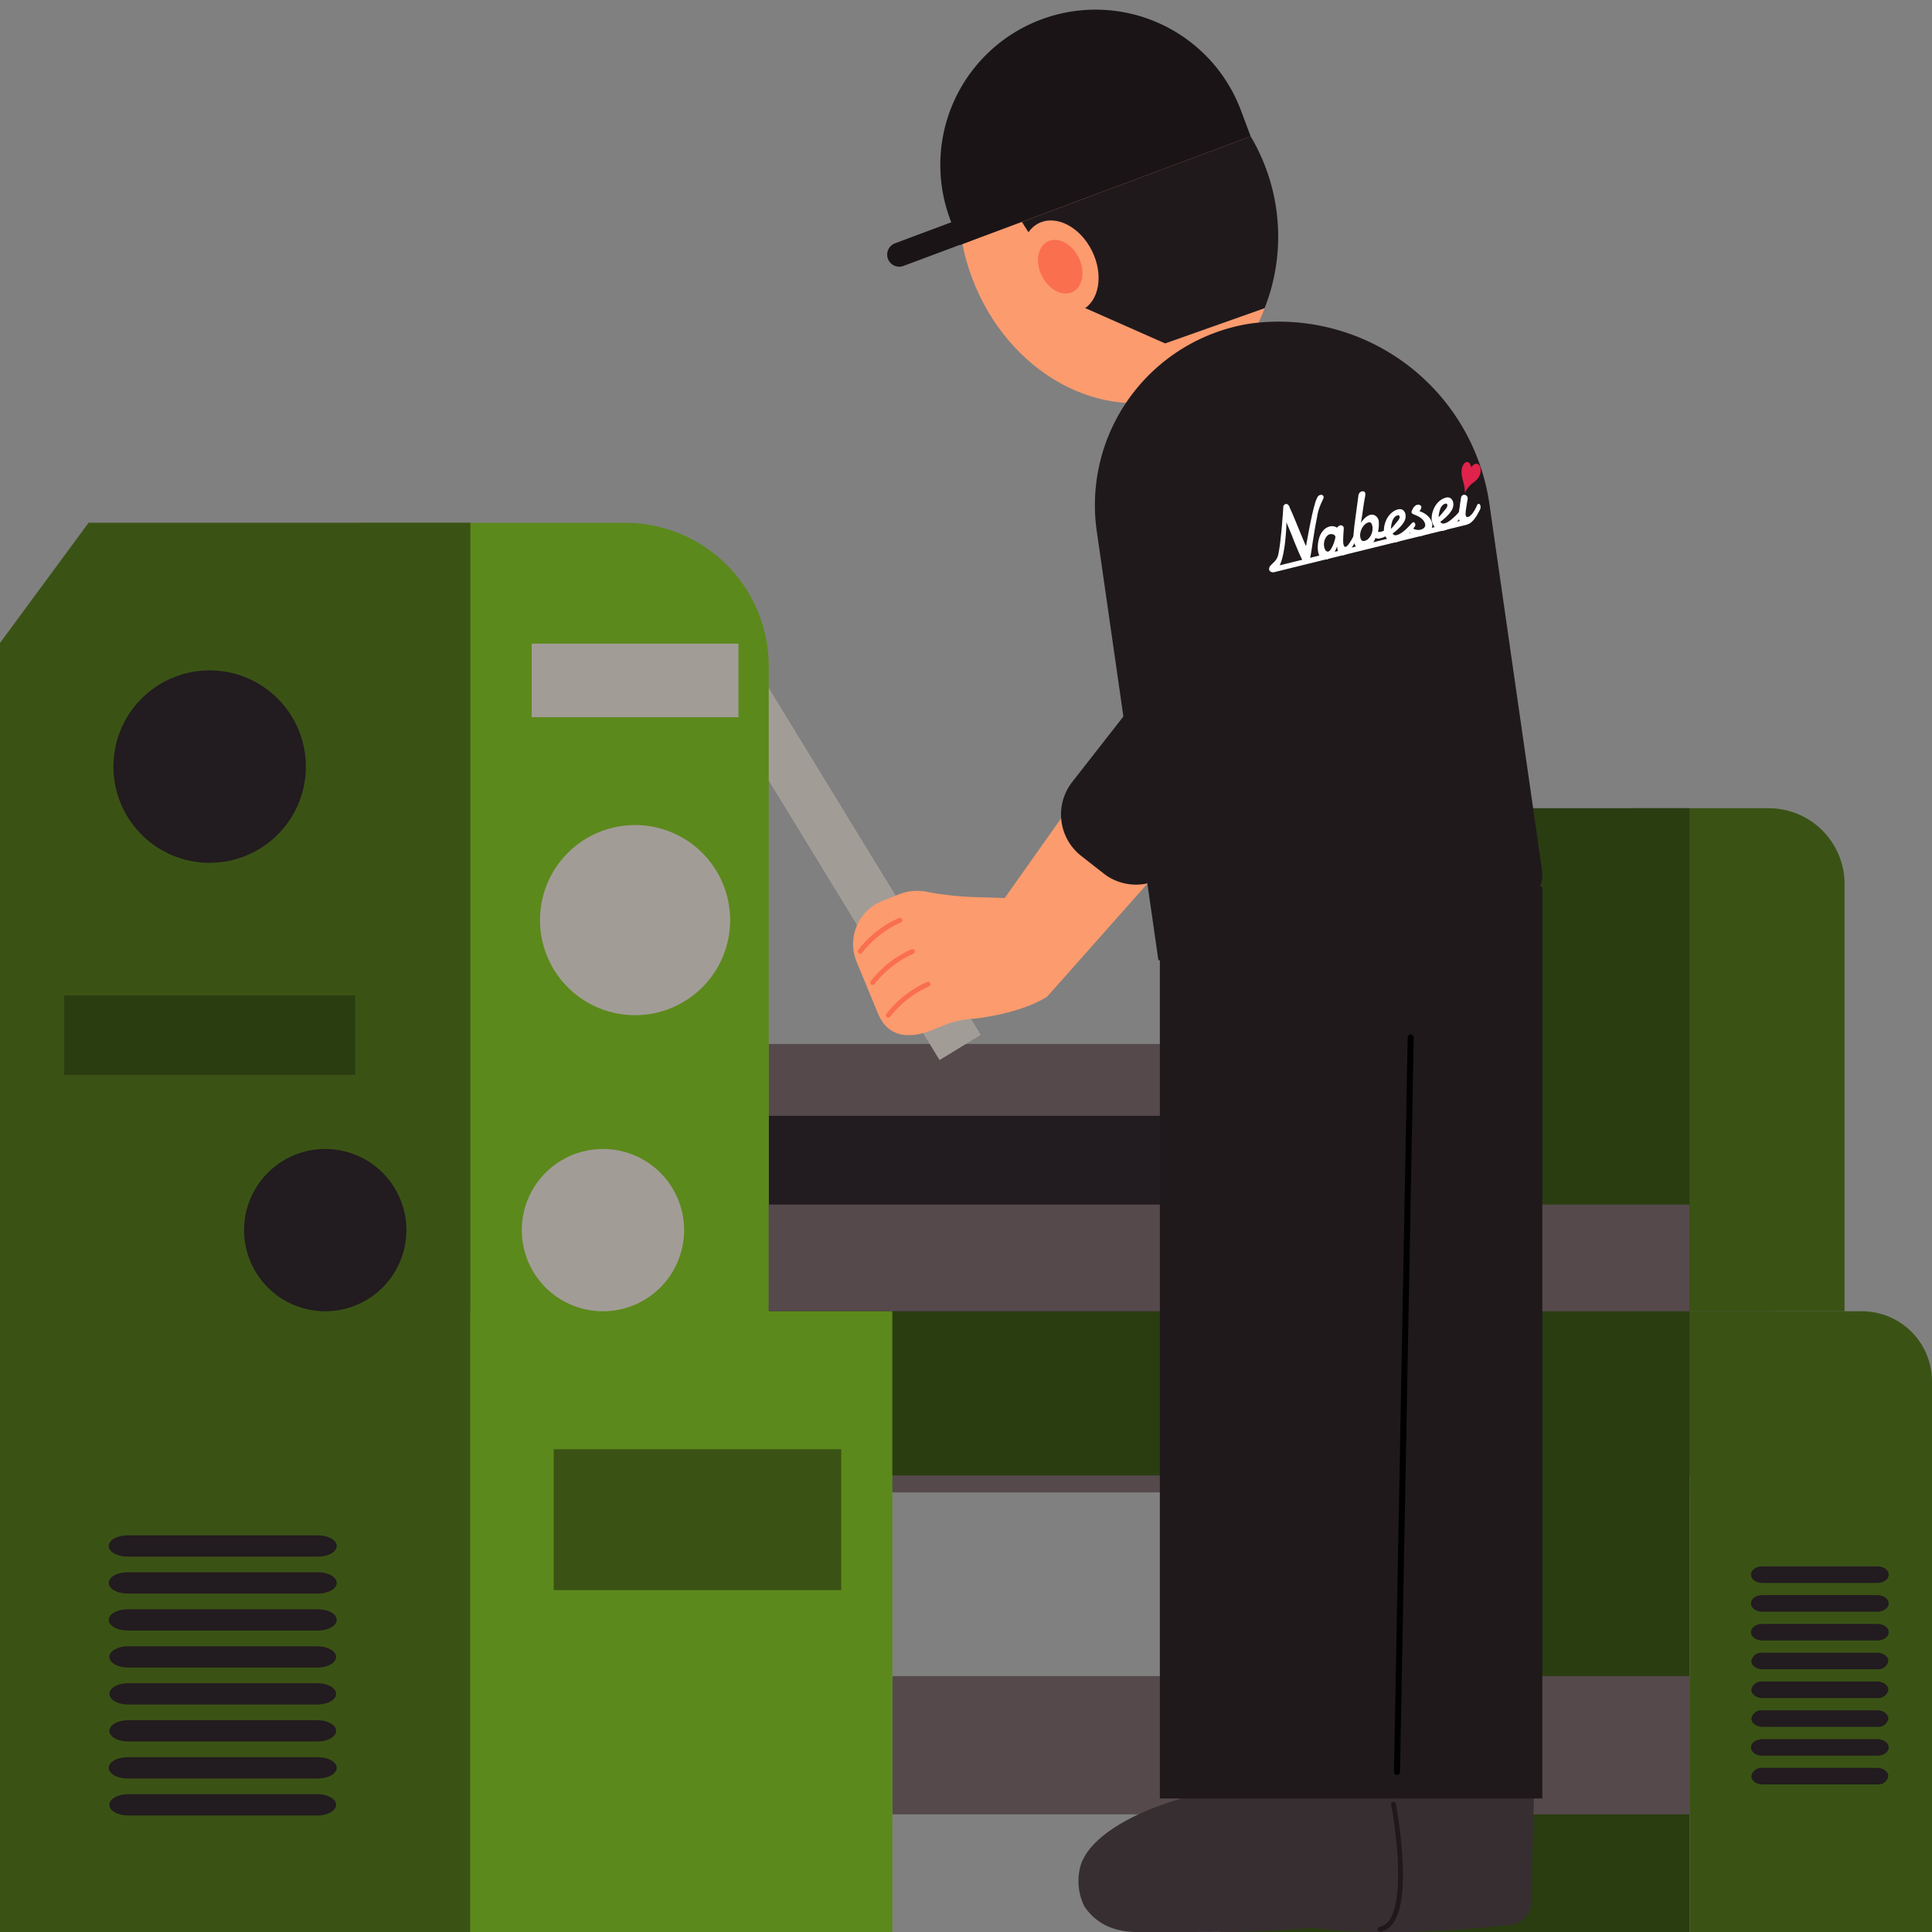
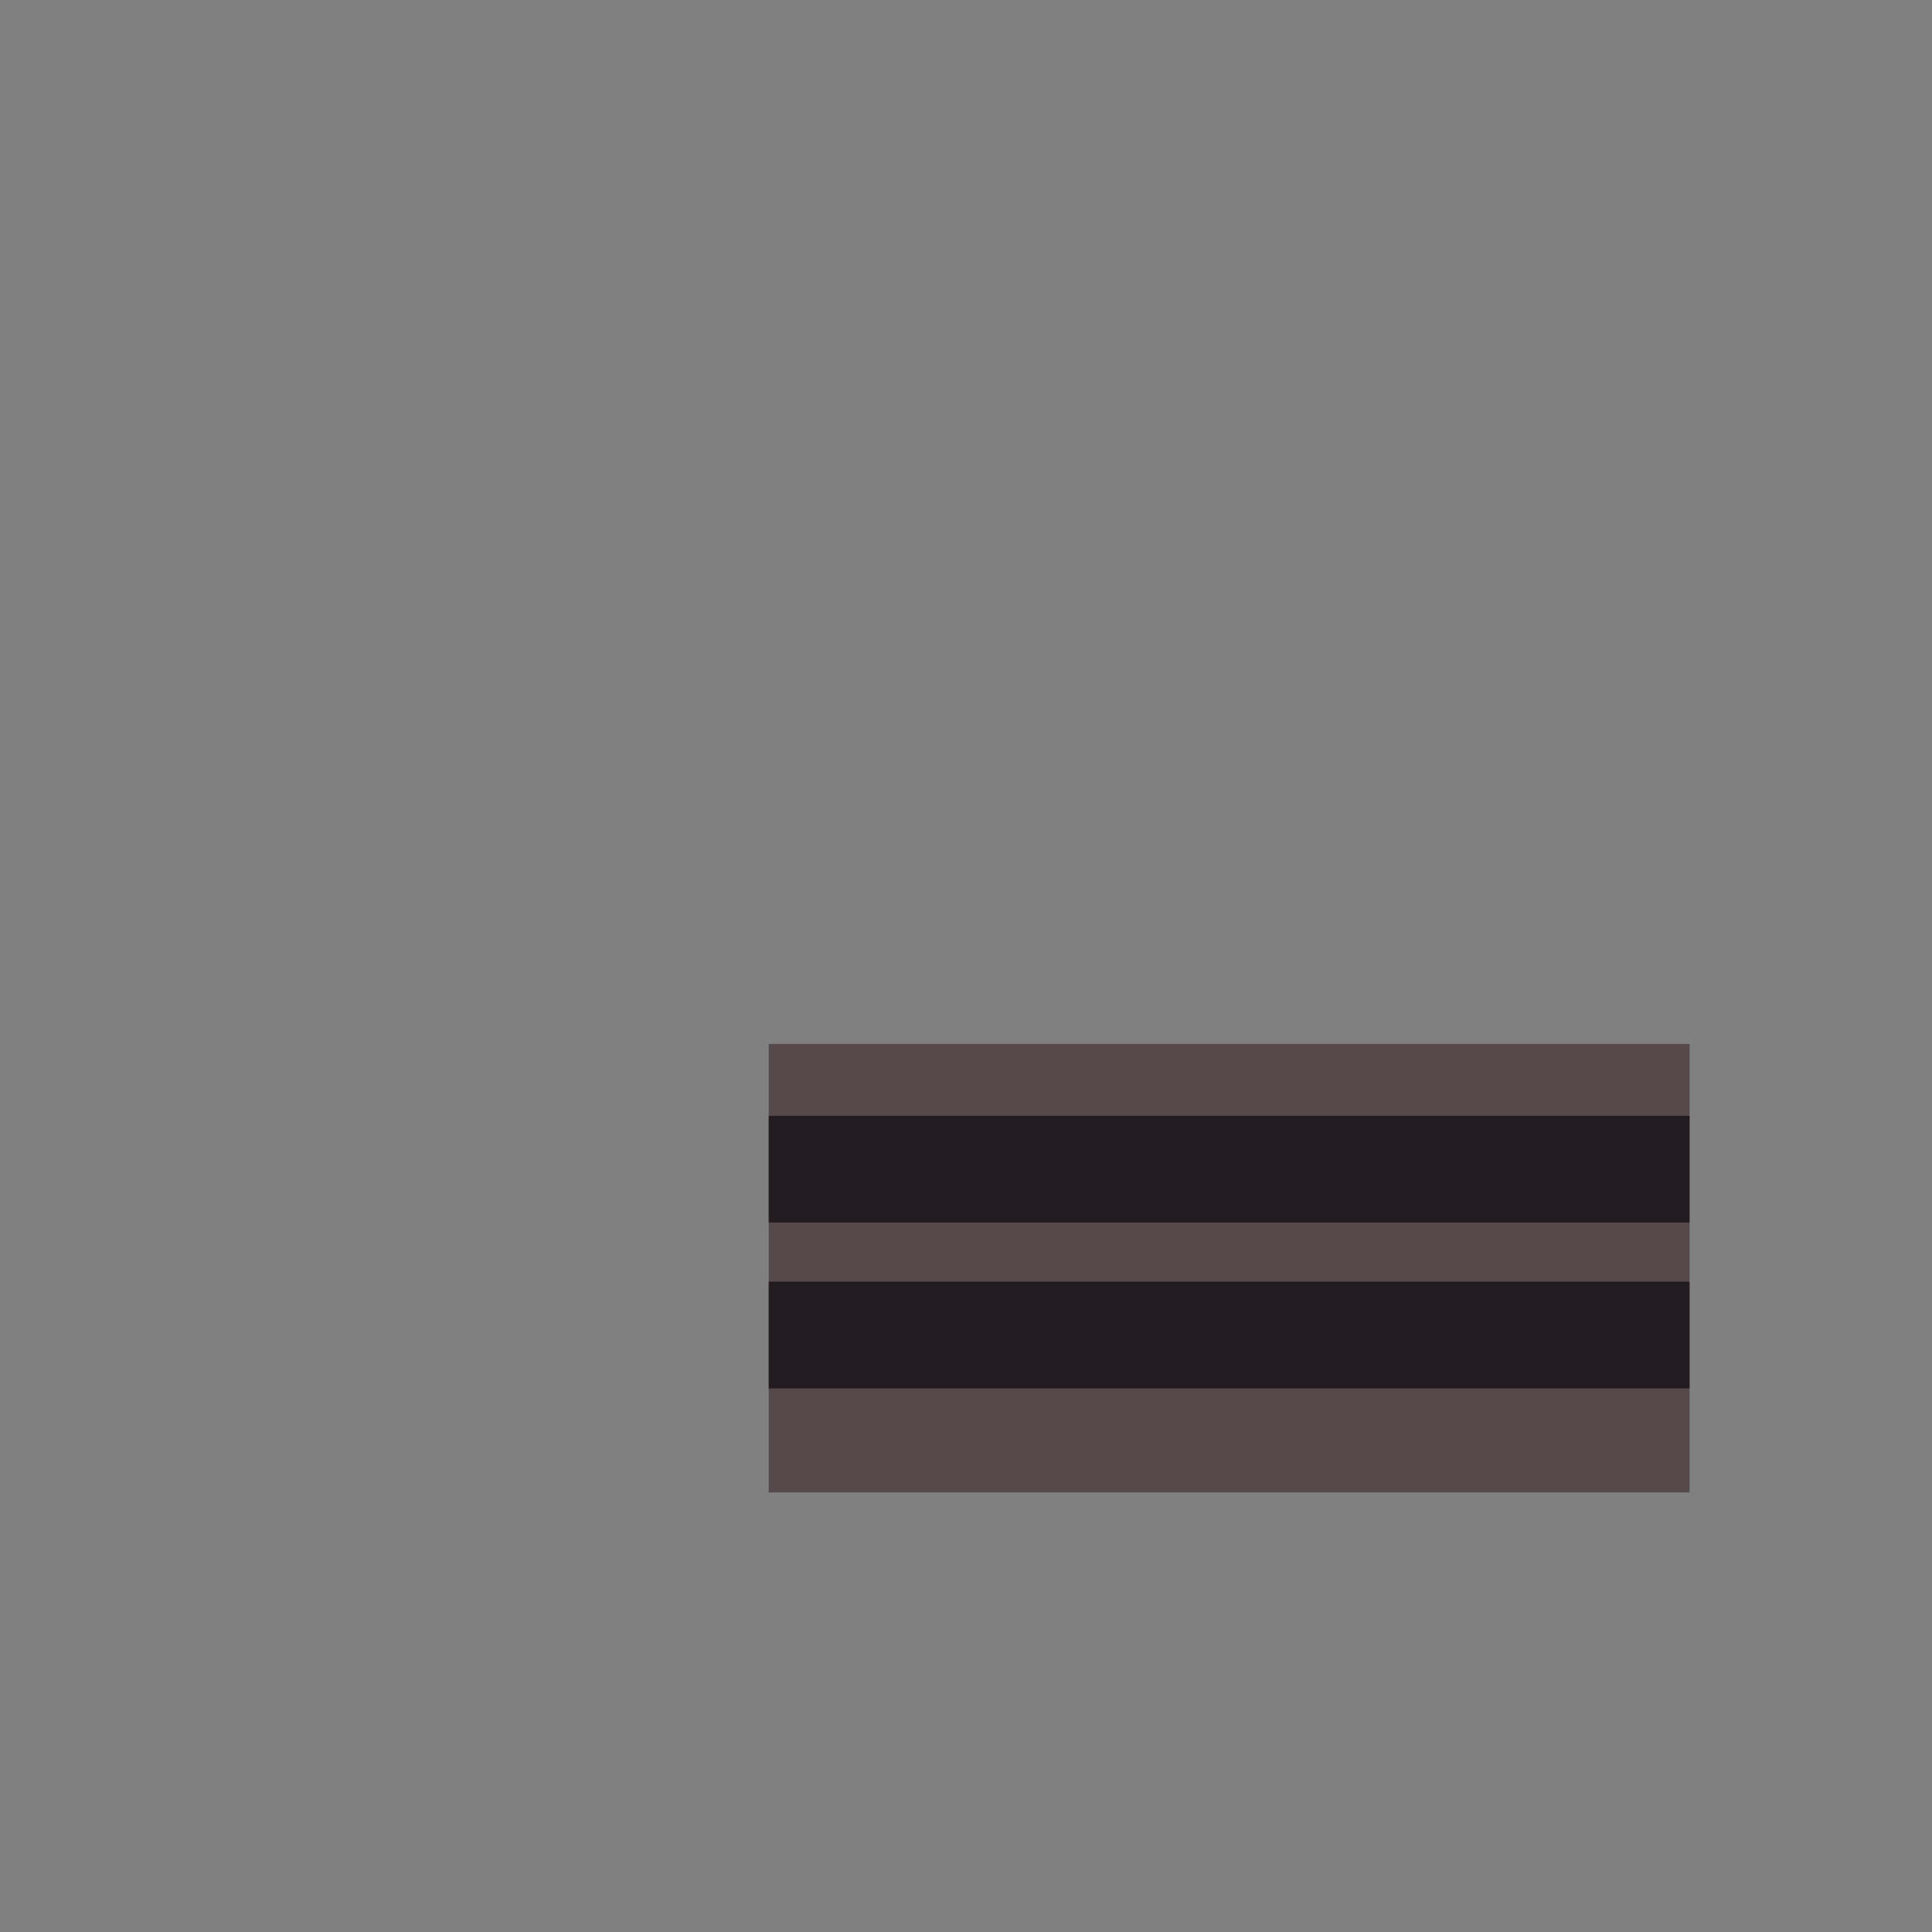
<svg xmlns="http://www.w3.org/2000/svg" width="160" height="160" viewBox="0 0 160 160">
  <rect x="0" y="0" width="160" height="160" fill="#808080" stroke="none" />
  <defs>
    <clipPath id="clip-path">
-       <rect id="長方形_463975" data-name="長方形 463975" width="160" height="160" fill="none" />
-     </clipPath>
+       </clipPath>
  </defs>
  <g id="eq-ilu" transform="translate(0 15)">
    <rect id="長方形_463962" data-name="長方形 463962" width="76.259" height="37.138" transform="translate(63.663 71.455)" fill="#55494b" />
    <rect id="長方形_463963" data-name="長方形 463963" width="76.259" height="8.836" transform="translate(63.663 91.142)" fill="#221b1f" />
    <rect id="長方形_463964" data-name="長方形 463964" width="76.259" height="8.836" transform="translate(63.663 77.408)" fill="#221b1f" />
    <g id="グループ_180714" data-name="グループ 180714" transform="translate(0 -15)">
      <g id="グループ_180713" data-name="グループ 180713" clip-path="url(#clip-path)">
        <path id="パス_482060" data-name="パス 482060" d="M152.758,108.593H135V66.932h11.474a6.287,6.287,0,0,1,6.287,6.287Z" fill="#3a5315" />
        <rect id="長方形_463965" data-name="長方形 463965" width="28.032" height="41.661" transform="translate(111.89 66.932)" fill="#2a3d11" />
        <rect id="長方形_463966" data-name="長方形 463966" width="38.953" height="51.407" transform="translate(100.969 108.593)" fill="#2a3d11" />
        <rect id="長方形_463967" data-name="長方形 463967" width="66.023" height="11.449" transform="translate(73.899 138.808)" fill="#55494b" />
        <rect id="長方形_463968" data-name="長方形 463968" width="4" height="38.953" transform="translate(57.496 54.553) rotate(-31.433)" fill="#a29c97" />
        <path id="パス_482061" data-name="パス 482061" d="M160,122.189H57.759v-13.6H146.4A13.6,13.6,0,0,1,160,122.189Z" fill="#2a3d11" />
        <path id="パス_482062" data-name="パス 482062" d="M113.54,148.38s-8.831,1.615-9.762,7.79c-.787,5.223,16.076,3.809,21.293,3.249a1.941,1.941,0,0,0,1.717-1.675l.261-9.393Z" fill="#372e32" />
        <path id="パス_482063" data-name="パス 482063" d="M100.174,148.373c-5.98,1.251-10.3,3.807-10.77,6.488a4.712,4.712,0,0,0,.391,3,4.553,4.553,0,0,0,2.485,1.873,6.4,6.4,0,0,0,1.4.247,14.483,14.483,0,0,0,2.344.018c.083,0-.192.007,2.711,0,1.974-.005,3.458-.013,3.483-.013,0,0,7-.037,9.863-.985a2.343,2.343,0,0,0,1.478-1.087,1.962,1.962,0,0,0,.18-.648l.179-8.9Z" fill="#372e32" />
        <path id="パス_482064" data-name="パス 482064" d="M63.663,160H29.987V43.3h21.8A11.881,11.881,0,0,1,63.663,55.184Z" fill="#5c891b" />
        <path id="パス_482065" data-name="パス 482065" d="M104.582,14c2.927,7.833-.092,16.2-6.744,18.683S83.421,30.831,80.494,23s.093-16.2,6.744-18.683S101.655,6.164,104.582,14" fill="#fc9b6e" />
        <path id="パス_482066" data-name="パス 482066" d="M86.229,1.613h0a12.857,12.857,0,0,0-7.543,16.545l.8,2.138,24.088-9-.8-2.139A12.857,12.857,0,0,0,86.229,1.613" fill="#1a1417" />
        <rect id="長方形_463969" data-name="長方形 463969" width="76.259" height="8.836" transform="translate(63.663 99.757)" fill="#55494b" />
        <path id="パス_482067" data-name="パス 482067" d="M74.474,22.086a1,1,0,0,1-.35-1.937l5.415-2.024a1,1,0,1,1,.7,1.873l-5.415,2.024a1,1,0,0,1-.35.064" fill="#1a1417" />
        <path id="パス_482068" data-name="パス 482068" d="M127.7,72.04l-4.32-30.069A17.627,17.627,0,0,0,103.451,26.81h0a15.221,15.221,0,0,0-12.6,17.328l5.084,35.395,29.544-4.44a2.682,2.682,0,0,0,2.22-3.053" fill="#1f191c" />
        <rect id="長方形_463970" data-name="長方形 463970" width="31.672" height="75.511" transform="translate(96.055 73.431)" fill="#1f191c" />
        <path id="パス_482069" data-name="パス 482069" d="M38.953,160H0V53.247l7.335-9.956H38.953Z" fill="#3a5315" />
        <rect id="長方形_463971" data-name="長方形 463971" width="34.947" height="51.429" transform="translate(38.953 108.593)" fill="#5c891b" />
        <path id="パス_482070" data-name="パス 482070" d="M74.457,74.062l-1.346.54a3.837,3.837,0,0,0-2.189,5.005l1.787,4.325c.808,1.955,2.54,2.159,4.557,1.35l1.345-.54a7.931,7.931,0,0,1,2.105-.382c4.236-.517,6.015-1.835,6.015-1.835l-3.36-8.146L80.963,74.3a25.017,25.017,0,0,1-4.2-.444,4.011,4.011,0,0,0-2.31.208" fill="#fc9b6e" />
        <path id="パス_482071" data-name="パス 482071" d="M73.571,84.277a.2.2,0,0,1-.161-.319,8.73,8.73,0,0,1,3.374-2.639.2.2,0,0,1,.146.373,8.461,8.461,0,0,0-3.2,2.5.2.2,0,0,1-.161.081" fill="#fa6f4d" />
        <path id="パス_482072" data-name="パス 482072" d="M72.274,81.573a.2.2,0,0,1-.161-.319,8.722,8.722,0,0,1,3.374-2.638.2.2,0,1,1,.146.372,8.471,8.471,0,0,0-3.2,2.5.2.2,0,0,1-.161.081" fill="#fa6f4d" />
        <path id="パス_482073" data-name="パス 482073" d="M71.248,78.976a.2.2,0,0,1-.161-.319,8.73,8.73,0,0,1,3.374-2.639.2.2,0,1,1,.146.373,8.461,8.461,0,0,0-3.2,2.5.2.2,0,0,1-.161.081" fill="#fa6f4d" />
        <path id="パス_482074" data-name="パス 482074" d="M82.123,75.9l13.7-19.349s4.977-5.279,8.406-1.93c1.715,1.675,1.509,3.991.874,5.889a11.566,11.566,0,0,1-2.848,4.519l-15.525,17.5Z" fill="#fc9b6e" />
        <path id="パス_482075" data-name="パス 482075" d="M91.4,72.337l-1.854-1.449a4.365,4.365,0,0,1-.751-6.126L99.877,50.58l8.73,6.823L97.521,71.586a4.363,4.363,0,0,1-6.125.751" fill="#1f191c" />
        <path id="パス_482076" data-name="パス 482076" d="M84.627,18.375l4.252,6.7,7.612,3.366,8.242-2.919a16.245,16.245,0,0,0-1.16-14.229Z" fill="#1f191c" />
        <path id="パス_482077" data-name="パス 482077" d="M85.166,23.382c.978,1.991,2.952,3.025,4.409,2.31s1.845-2.911.867-4.9-2.952-3.025-4.409-2.309-1.845,2.91-.867,4.9" fill="#fc9b6e" />
        <path id="パス_482078" data-name="パス 482078" d="M89.333,21.335c.567,1.154.342,2.426-.5,2.841s-1.988-.185-2.555-1.339-.342-2.426.5-2.841,1.988.185,2.555,1.339" fill="#fa6f4d" />
        <rect id="長方形_463972" data-name="長方形 463972" width="17.123" height="6.092" transform="translate(44.033 53.304)" fill="#a29c97" />
        <path id="パス_482079" data-name="パス 482079" d="M160,160.022H139.922V108.593h14.272A5.805,5.805,0,0,1,160,114.4Z" fill="#3a5315" />
        <path id="パス_482080" data-name="パス 482080" d="M60.467,76.2a7.873,7.873,0,1,1-7.873-7.873A7.873,7.873,0,0,1,60.467,76.2" fill="#a29c97" />
        <path id="パス_482081" data-name="パス 482081" d="M56.654,101.873a6.72,6.72,0,1,1-6.72-6.72,6.72,6.72,0,0,1,6.72,6.72" fill="#a29c97" />
        <rect id="長方形_463973" data-name="長方形 463973" width="23.814" height="11.672" transform="translate(45.853 120.015)" fill="#3a5315" />
        <path id="パス_482082" data-name="パス 482082" d="M106.793,42.01c.069.146.141.306.218.481s.153.357.232.547l.238.578c.081.2.16.389.239.579l.228.55c.074.177.144.339.212.487q.13-.738.257-1.4t.245-1.192q.121-.531.231-.91a2.587,2.587,0,0,1,.215-.558.352.352,0,0,1,.23-.184.249.249,0,0,1,.172.014.175.175,0,0,1,.1.121.213.213,0,0,1,.006.087.353.353,0,0,1-.028.085c-.055.125-.106.24-.156.346s-.094.213-.137.327a3.769,3.769,0,0,0-.121.375,4.656,4.656,0,0,0-.1.483c-.042.205-.083.417-.123.633s-.075.431-.11.644-.066.418-.1.617-.057.382-.082.549-.047.318-.069.449-.039.235-.057.31a.857.857,0,0,1-.117.355.344.344,0,0,1-.175.153l-.02,0a.351.351,0,0,1-.121,0,.337.337,0,0,1-.119-.045.43.43,0,0,1-.109-.1.576.576,0,0,1-.087-.157c-.066-.133-.127-.264-.185-.393s-.114-.26-.171-.4-.115-.279-.179-.431-.126-.312-.192-.489-.148-.368-.234-.575-.18-.438-.289-.69q0,.355-.032.786t-.078.873q-.054.444-.134.865a5.288,5.288,0,0,1-.2.763,2.36,2.36,0,0,1-.279.568.634.634,0,0,1-.363.277.226.226,0,0,1-.086,0,.344.344,0,0,1-.2-.1.232.232,0,0,1-.061-.191,1.03,1.03,0,0,1,.022-.1.337.337,0,0,1,.09-.152c.046-.047.1-.1.16-.161s.127-.129.2-.2a1.512,1.512,0,0,0,.195-.287,1.3,1.3,0,0,0,.1-.316c.032-.149.062-.323.092-.523s.06-.418.084-.654.052-.476.076-.715.047-.474.062-.7.034-.432.049-.614.024-.333.031-.454l.013-.221a.26.26,0,0,1,.188-.256l0,0,.019,0,.019-.005a.178.178,0,0,1,.144.041.5.5,0,0,1,.156.219" fill="#fff" />
        <path id="パス_482083" data-name="パス 482083" d="M112.378,44.588c-.025.047-.059.11-.1.191s-.09.17-.145.27-.116.195-.181.3a2.827,2.827,0,0,1-.206.279,1.671,1.671,0,0,1-.222.223.583.583,0,0,1-.227.122.314.314,0,0,1-.187-.007.438.438,0,0,1-.154-.1.636.636,0,0,1-.117-.164,1.038,1.038,0,0,1-.1-.343.619.619,0,0,1,0-.136q-.056.162-.135.339a2.26,2.26,0,0,1-.18.332,1.457,1.457,0,0,1-.228.268.617.617,0,0,1-.274.151.547.547,0,0,1-.185.008.583.583,0,0,1-.219-.068.674.674,0,0,1-.2-.169.739.739,0,0,1-.137-.295,1.74,1.74,0,0,1-.045-.337,2.849,2.849,0,0,1,.013-.423,2.711,2.711,0,0,1,.09-.453,1.765,1.765,0,0,1,.184-.426,1.35,1.35,0,0,1,.295-.344,1.027,1.027,0,0,1,.423-.21.648.648,0,0,1,.232-.018.931.931,0,0,1,.182.036.965.965,0,0,1,.163.084c.028-.028.057-.055.088-.081a.73.73,0,0,1,.082-.065.229.229,0,0,1,.078-.039.251.251,0,0,1,.2.026.221.221,0,0,1,.11.135.248.248,0,0,1,.009.037c0,.045,0,.1-.006.172s-.01.147-.016.232l-.017.266c0,.093-.008.182-.009.27s0,.17,0,.245a1.124,1.124,0,0,0,.026.191.419.419,0,0,0,.07.157.1.1,0,0,0,.115.041.241.241,0,0,0,.1-.057,1,1,0,0,0,.108-.117,1.664,1.664,0,0,0,.115-.158c.037-.06.075-.116.11-.174.081-.138.168-.294.253-.466a.134.134,0,0,1,.079-.065.115.115,0,0,1,.114.04.273.273,0,0,1,.075.136.233.233,0,0,1-.016.17m-2.232-.361a.506.506,0,0,0-.245.146.868.868,0,0,0-.174.266,1.147,1.147,0,0,0-.085.335.992.992,0,0,0,.022.339,1.137,1.137,0,0,0,.042.137.436.436,0,0,0,.066.124.269.269,0,0,0,.1.082.2.2,0,0,0,.139.008.277.277,0,0,0,.134-.1,1.338,1.338,0,0,0,.137-.211,2.557,2.557,0,0,0,.124-.265c.039-.095.071-.188.1-.278a2.172,2.172,0,0,0,.062-.237.39.39,0,0,0,.01-.148.2.2,0,0,0-.067-.107.384.384,0,0,0-.115-.065.455.455,0,0,0-.245-.017Z" fill="#fff" />
        <path id="パス_482084" data-name="パス 482084" d="M115.783,42.19a.475.475,0,0,1,.394.045.548.548,0,0,1,.212.344.78.78,0,0,1,.009.312,1.015,1.015,0,0,1-.145.367,2.472,2.472,0,0,1-.342.428,4.792,4.792,0,0,1-.578.495.227.227,0,0,0,.127.127.337.337,0,0,0,.215.005,1.061,1.061,0,0,0,.276-.115,2.359,2.359,0,0,0,.275-.19c.089-.071.174-.146.256-.224s.155-.151.219-.22.119-.125.162-.173a.958.958,0,0,1,.087-.093.11.11,0,0,1,.042-.035.274.274,0,0,1,.039-.009.1.1,0,0,1,.063,0,.192.192,0,0,1,.05.034.16.16,0,0,1,.036.049.264.264,0,0,1,.017.047.49.49,0,0,1,.013.075.261.261,0,0,1-.02.107c-.007.013-.032.051-.076.113s-.1.138-.171.227-.156.184-.253.287a3.416,3.416,0,0,1-.317.3,2.776,2.776,0,0,1-.365.255,1.48,1.48,0,0,1-.4.164.648.648,0,0,1-.33,0,.743.743,0,0,1-.281-.15,1.032,1.032,0,0,1-.219-.264,1.381,1.381,0,0,1-.137-.344,1.169,1.169,0,0,1-.028-.328,1.756,1.756,0,0,1,.058-.381,2.219,2.219,0,0,1,.143-.4,1.813,1.813,0,0,1,.229-.368,1.57,1.57,0,0,1,.324-.3,1.259,1.259,0,0,1,.415-.193m.008.487a.11.11,0,0,0-.026.006l-.026.006a.445.445,0,0,0-.195.1.755.755,0,0,0-.144.175,1.06,1.06,0,0,0-.1.221c-.025.079-.042.156-.062.233a2.017,2.017,0,0,0-.034.216c-.007.068-.012.125-.013.17.058-.058.118-.12.178-.189l.17-.2c.053-.062.1-.119.136-.168a.918.918,0,0,1,.082-.1.693.693,0,0,0,.138-.22.3.3,0,0,0,.014-.154.123.123,0,0,0-.047-.074.109.109,0,0,0-.075-.03Z" fill="#fff" />
        <path id="パス_482085" data-name="パス 482085" d="M117.559,42.337a1.79,1.79,0,0,1,.378.165,1.735,1.735,0,0,1,.309.23,1.441,1.441,0,0,1,.225.273,1.021,1.021,0,0,1,.126.294.651.651,0,0,1-.01.366.892.892,0,0,1-.185.318,1.173,1.173,0,0,1-.31.246,1.485,1.485,0,0,1-.384.154,1.172,1.172,0,0,1-.307.035.9.9,0,0,1-.29-.054.817.817,0,0,1-.253-.156.835.835,0,0,1-.193-.27.208.208,0,0,1-.017-.041.239.239,0,0,1,.018-.17.161.161,0,0,1,.106-.094.2.2,0,0,1,.077-.005.1.1,0,0,1,.074.045.471.471,0,0,0,.142.117.776.776,0,0,0,.18.071.811.811,0,0,0,.2.026.779.779,0,0,0,.366-.085.47.47,0,0,0,.134-.1.318.318,0,0,0,.074-.309.749.749,0,0,0-.148-.3,1.116,1.116,0,0,0-.239-.221,1.7,1.7,0,0,0-.3-.167c-.108-.047-.214-.093-.32-.136a.218.218,0,0,1-.058-.047.2.2,0,0,1-.053-.091.106.106,0,0,1,0-.068,1.7,1.7,0,0,1,.072-.17,1.393,1.393,0,0,1,.1-.168.632.632,0,0,1,.126-.137.395.395,0,0,1,.283-.09.361.361,0,0,1,.107.029.267.267,0,0,1,.077.056.155.155,0,0,1,.04.069.218.218,0,0,1,0,.095.412.412,0,0,1-.033.1.857.857,0,0,1-.056.1c-.016.029-.038.061-.059.092" fill="#fff" />
        <path id="パス_482086" data-name="パス 482086" d="M119.736,41.216a.47.47,0,0,1,.394.044.551.551,0,0,1,.212.344.781.781,0,0,1,.009.312,1.008,1.008,0,0,1-.145.367,2.349,2.349,0,0,1-.341.428,4.81,4.81,0,0,1-.579.5.231.231,0,0,0,.128.127.344.344,0,0,0,.215.006,1.03,1.03,0,0,0,.276-.116,2.242,2.242,0,0,0,.275-.19c.088-.073.173-.148.255-.224s.156-.149.22-.219.118-.126.161-.174a1.085,1.085,0,0,1,.087-.092.121.121,0,0,1,.042-.036.259.259,0,0,1,.04-.009.1.1,0,0,1,.063,0,.158.158,0,0,1,.05.034.185.185,0,0,1,.035.048.366.366,0,0,1,.018.046.5.5,0,0,1,.012.076.226.226,0,0,1-.02.106c-.007.014-.032.052-.076.115s-.1.138-.171.226-.155.184-.252.287a3.416,3.416,0,0,1-.317.3,2.66,2.66,0,0,1-.366.255,1.506,1.506,0,0,1-.4.164.637.637,0,0,1-.33,0,.744.744,0,0,1-.281-.151.992.992,0,0,1-.219-.264,1.3,1.3,0,0,1-.137-.345,1.169,1.169,0,0,1-.029-.328,1.819,1.819,0,0,1,.058-.381,2.112,2.112,0,0,1,.144-.394,1.77,1.77,0,0,1,.229-.368,1.525,1.525,0,0,1,.324-.3,1.242,1.242,0,0,1,.414-.192m.009.486a.131.131,0,0,0-.027.006l-.026.006a.469.469,0,0,0-.194.1.736.736,0,0,0-.144.176,1.024,1.024,0,0,0-.1.22c-.025.08-.043.157-.062.234a1.964,1.964,0,0,0-.035.215c-.007.069-.011.125-.013.17.059-.057.118-.12.178-.189l.17-.2c.053-.062.1-.118.136-.168a.717.717,0,0,1,.083-.1.679.679,0,0,0,.137-.22.289.289,0,0,0,.015-.154.117.117,0,0,0-.048-.073.115.115,0,0,0-.073-.029" fill="#fff" />
        <path id="パス_482087" data-name="パス 482087" d="M120.994,41.217a.346.346,0,0,1,.081-.162.251.251,0,0,1,.121-.072.265.265,0,0,1,.212.035.3.3,0,0,1,.131.188.257.257,0,0,1,.007.062.2.2,0,0,1,0,.065c-.014.064-.024.119-.031.164s-.016.083-.021.124-.012.075-.017.112l-.02.133c-.01.061-.021.128-.032.2s-.023.148-.033.223-.014.149-.017.22a.674.674,0,0,0,.018.19.14.14,0,0,0,.069.109.19.19,0,0,0,.118,0,.439.439,0,0,0,.161-.082,1.136,1.136,0,0,0,.154-.148,1.876,1.876,0,0,0,.142-.19c.044-.07.086-.138.124-.206s.072-.134.1-.2.056-.117.075-.163a.166.166,0,0,1,.1-.092.1.1,0,0,1,.1.031.268.268,0,0,1,.067.129.475.475,0,0,1,.007.172.494.494,0,0,1-.069.191c-.072.14-.145.276-.219.406a2.972,2.972,0,0,1-.248.359,1.757,1.757,0,0,1-.277.275.82.82,0,0,1-.316.152.5.5,0,0,1-.4-.044.613.613,0,0,1-.242-.4,1.214,1.214,0,0,1-.036-.306,2.878,2.878,0,0,1,.02-.308c.013-.1.027-.2.045-.294s.03-.186.039-.27c0-.031.008-.08.018-.146s.02-.134.031-.2.027-.169.041-.26" fill="#fff" />
        <path id="パス_482088" data-name="パス 482088" d="M121.478,43.45,105.451,47.4l-.139-.42,16.061-3.96Z" fill="#fff" />
        <path id="パス_482089" data-name="パス 482089" d="M114.769,43.873c-.079.039-.146.07-.238.11a.985.985,0,0,1-.255.07.544.544,0,0,1-.09-.005.089.089,0,0,1-.064-.032,1.425,1.425,0,0,0,.049-.259c.011-.1.017-.188.019-.276s0-.169,0-.235a1.04,1.04,0,0,0-.015-.138.683.683,0,0,0-.112-.247.617.617,0,0,0-.172-.158.553.553,0,0,0-.2-.075.488.488,0,0,0-.194.006.881.881,0,0,0-.242.1,1.356,1.356,0,0,0-.211.159,1.875,1.875,0,0,0-.184.194c-.057.07-.11.14-.159.211q.1-.531.171-1.067t.171-1.063c.012-.054.021-.108.028-.164a.45.45,0,0,0-.008-.155.221.221,0,0,0-.091-.136.248.248,0,0,0-.2-.013.3.3,0,0,0-.1.043.364.364,0,0,0-.083.074.415.415,0,0,0-.057.092.292.292,0,0,0-.031.1l-.317,2.376c-.01.064-.017.116-.02.156s-.009.075-.012.1l-.007.088c0,.027-.006.06-.009.1s-.008.08-.013.136l-.022.2a2.626,2.626,0,0,0-.012.376,1.772,1.772,0,0,0,.049.363,1.188,1.188,0,0,0,.1.275.641.641,0,0,0,.166.207.54.54,0,0,0,.238.109.711.711,0,0,0,.311-.015,1.226,1.226,0,0,0,.563-.306,1.805,1.805,0,0,0,.4-.629.366.366,0,0,0,.159.059.5.5,0,0,0,.18-.012,2.314,2.314,0,0,0,.285-.08,1.043,1.043,0,0,0,.261-.14c.085-.057.057-.542-.036-.5m-1.106.049a1.283,1.283,0,0,1-.118.388,1.051,1.051,0,0,1-.224.312.664.664,0,0,1-.306.173.293.293,0,0,1-.147.005.228.228,0,0,1-.1-.056.289.289,0,0,1-.061-.093.662.662,0,0,1-.036-.106.945.945,0,0,1-.009-.4,1.356,1.356,0,0,1,.133-.392,1.168,1.168,0,0,1,.241-.317.7.7,0,0,1,.31-.173.192.192,0,0,1,.125,0,.215.215,0,0,1,.085.058.336.336,0,0,1,.056.1.972.972,0,0,1,.034.1,1.036,1.036,0,0,1,.016.4" fill="#fff" />
        <path id="パス_482090" data-name="パス 482090" d="M121.315,40.821a2.994,2.994,0,0,0-.055-.6c-.061-.306-.169-.578-.209-.9a1.618,1.618,0,0,1,.013-.5.944.944,0,0,1,.195-.436.352.352,0,0,1,.219-.125.251.251,0,0,1,.205.08.5.5,0,0,1,.119.258c.019.1.109.013.212-.086a.34.34,0,0,1,.332-.1.414.414,0,0,1,.241.285.953.953,0,0,1,.008.5,1.132,1.132,0,0,1-.143.334,1.279,1.279,0,0,1-.209.249c-.149.14-.311.239-.462.379a2.251,2.251,0,0,0-.466.658" fill="#e0234a" />
        <path id="パス_482091" data-name="パス 482091" d="M25.329,63.487a7.968,7.968,0,1,1-7.968-7.968,7.967,7.967,0,0,1,7.968,7.968" fill="#221b1f" />
        <rect id="長方形_463974" data-name="長方形 463974" width="24.109" height="6.587" transform="translate(5.307 82.435)" fill="#2a3d11" />
        <path id="パス_482092" data-name="パス 482092" d="M26.337,128.913H10.554c-.855,0-1.549-.395-1.549-.881s.694-.881,1.549-.881H26.337c.855,0,1.549.394,1.549.881s-.694.881-1.549.881" fill="#221b1f" />
        <path id="パス_482093" data-name="パス 482093" d="M26.337,131.971H10.554c-.855,0-1.549-.395-1.549-.881s.694-.881,1.549-.881H26.337c.855,0,1.549.394,1.549.881s-.694.881-1.549.881" fill="#221b1f" />
        <path id="パス_482094" data-name="パス 482094" d="M26.337,135.034H10.554c-.855,0-1.548-.394-1.548-.881s.693-.88,1.548-.88H26.337c.855,0,1.548.394,1.548.88s-.693.881-1.548.881" fill="#221b1f" />
        <path id="パス_482095" data-name="パス 482095" d="M26.337,138.1H10.554c-.855-.017-1.525-.425-1.495-.912.028-.463.681-.834,1.495-.85H26.337c.855.016,1.525.425,1.5.911-.029.463-.682.835-1.5.851" fill="#221b1f" />
        <path id="パス_482096" data-name="パス 482096" d="M26.337,141.16H10.554c-.855-.017-1.525-.425-1.495-.912.028-.463.681-.834,1.495-.85H26.337c.855.016,1.525.425,1.5.911-.029.463-.682.835-1.5.851" fill="#221b1f" />
        <path id="パス_482097" data-name="パス 482097" d="M26.337,144.223H10.554c-.855-.017-1.525-.425-1.495-.912.028-.463.681-.834,1.495-.85H26.337c.855.016,1.525.425,1.5.911-.029.463-.682.835-1.5.851" fill="#221b1f" />
        <path id="パス_482098" data-name="パス 482098" d="M26.337,147.286H10.554c-.855,0-1.548-.394-1.548-.881s.693-.88,1.548-.88H26.337c.855,0,1.548.394,1.548.88s-.693.881-1.548.881" fill="#221b1f" />
        <path id="パス_482099" data-name="パス 482099" d="M26.337,150.349H10.554c-.855-.017-1.525-.425-1.495-.912.028-.463.681-.834,1.495-.85H26.337c.855.016,1.525.425,1.5.911-.029.463-.682.835-1.5.851" fill="#221b1f" />
        <path id="パス_482100" data-name="パス 482100" d="M155.48,131.092h-9.538c-.517,0-.936-.307-.936-.686s.419-.686.936-.686h9.538c.517,0,.936.307.936.686s-.419.686-.936.686" fill="#221b1f" />
        <path id="パス_482101" data-name="パス 482101" d="M155.48,133.473h-9.538c-.517,0-.936-.307-.936-.686s.419-.686.936-.686h9.538c.517,0,.936.307.936.686s-.419.686-.936.686" fill="#221b1f" />
        <path id="パス_482102" data-name="パス 482102" d="M155.48,135.857h-9.538c-.517,0-.936-.307-.936-.686s.419-.685.936-.685h9.538c.517,0,.936.307.936.685s-.419.686-.936.686" fill="#221b1f" />
        <path id="パス_482103" data-name="パス 482103" d="M155.48,138.242h-9.538c-.517-.013-.922-.331-.9-.71a.843.843,0,0,1,.9-.662h9.538c.517.013.922.331.9.71a.843.843,0,0,1-.9.662" fill="#221b1f" />
        <path id="パス_482104" data-name="パス 482104" d="M155.48,140.627h-9.538c-.517-.013-.922-.331-.9-.71a.843.843,0,0,1,.9-.662h9.538c.517.013.922.331.9.71a.843.843,0,0,1-.9.662" fill="#221b1f" />
        <path id="パス_482105" data-name="パス 482105" d="M155.48,143.011h-9.538c-.517-.013-.922-.331-.9-.71a.843.843,0,0,1,.9-.662h9.538c.517.013.922.331.9.71a.843.843,0,0,1-.9.662" fill="#221b1f" />
        <path id="パス_482106" data-name="パス 482106" d="M155.48,145.4h-9.538c-.517,0-.936-.307-.936-.686s.419-.685.936-.685h9.538c.517,0,.936.307.936.685s-.419.686-.936.686" fill="#221b1f" />
        <path id="パス_482107" data-name="パス 482107" d="M155.48,147.78h-9.538c-.517-.013-.922-.331-.9-.71a.843.843,0,0,1,.9-.662h9.538c.517.013.922.331.9.71a.843.843,0,0,1-.9.662" fill="#221b1f" />
        <path id="パス_482108" data-name="パス 482108" d="M114.306,159.969a.2.2,0,0,1-.038-.4c2.283-.444,1.45-7.449.936-10.111a.2.2,0,0,1,.158-.234.2.2,0,0,1,.235.158,38.354,38.354,0,0,1,.573,4.985c.136,3.45-.478,5.332-1.825,5.594a.172.172,0,0,1-.039,0" fill="#1f191c" />
        <path id="パス_482109" data-name="パス 482109" d="M33.654,101.873a6.72,6.72,0,1,1-6.72-6.72,6.72,6.72,0,0,1,6.72,6.72" fill="#221b1f" />
        <line id="線_18462" data-name="線 18462" y1="60.824" x2="1.133" transform="translate(115.693 85.92)" fill="none" stroke="#000" stroke-linecap="round" stroke-linejoin="round" stroke-width="0.5" />
      </g>
    </g>
  </g>
</svg>